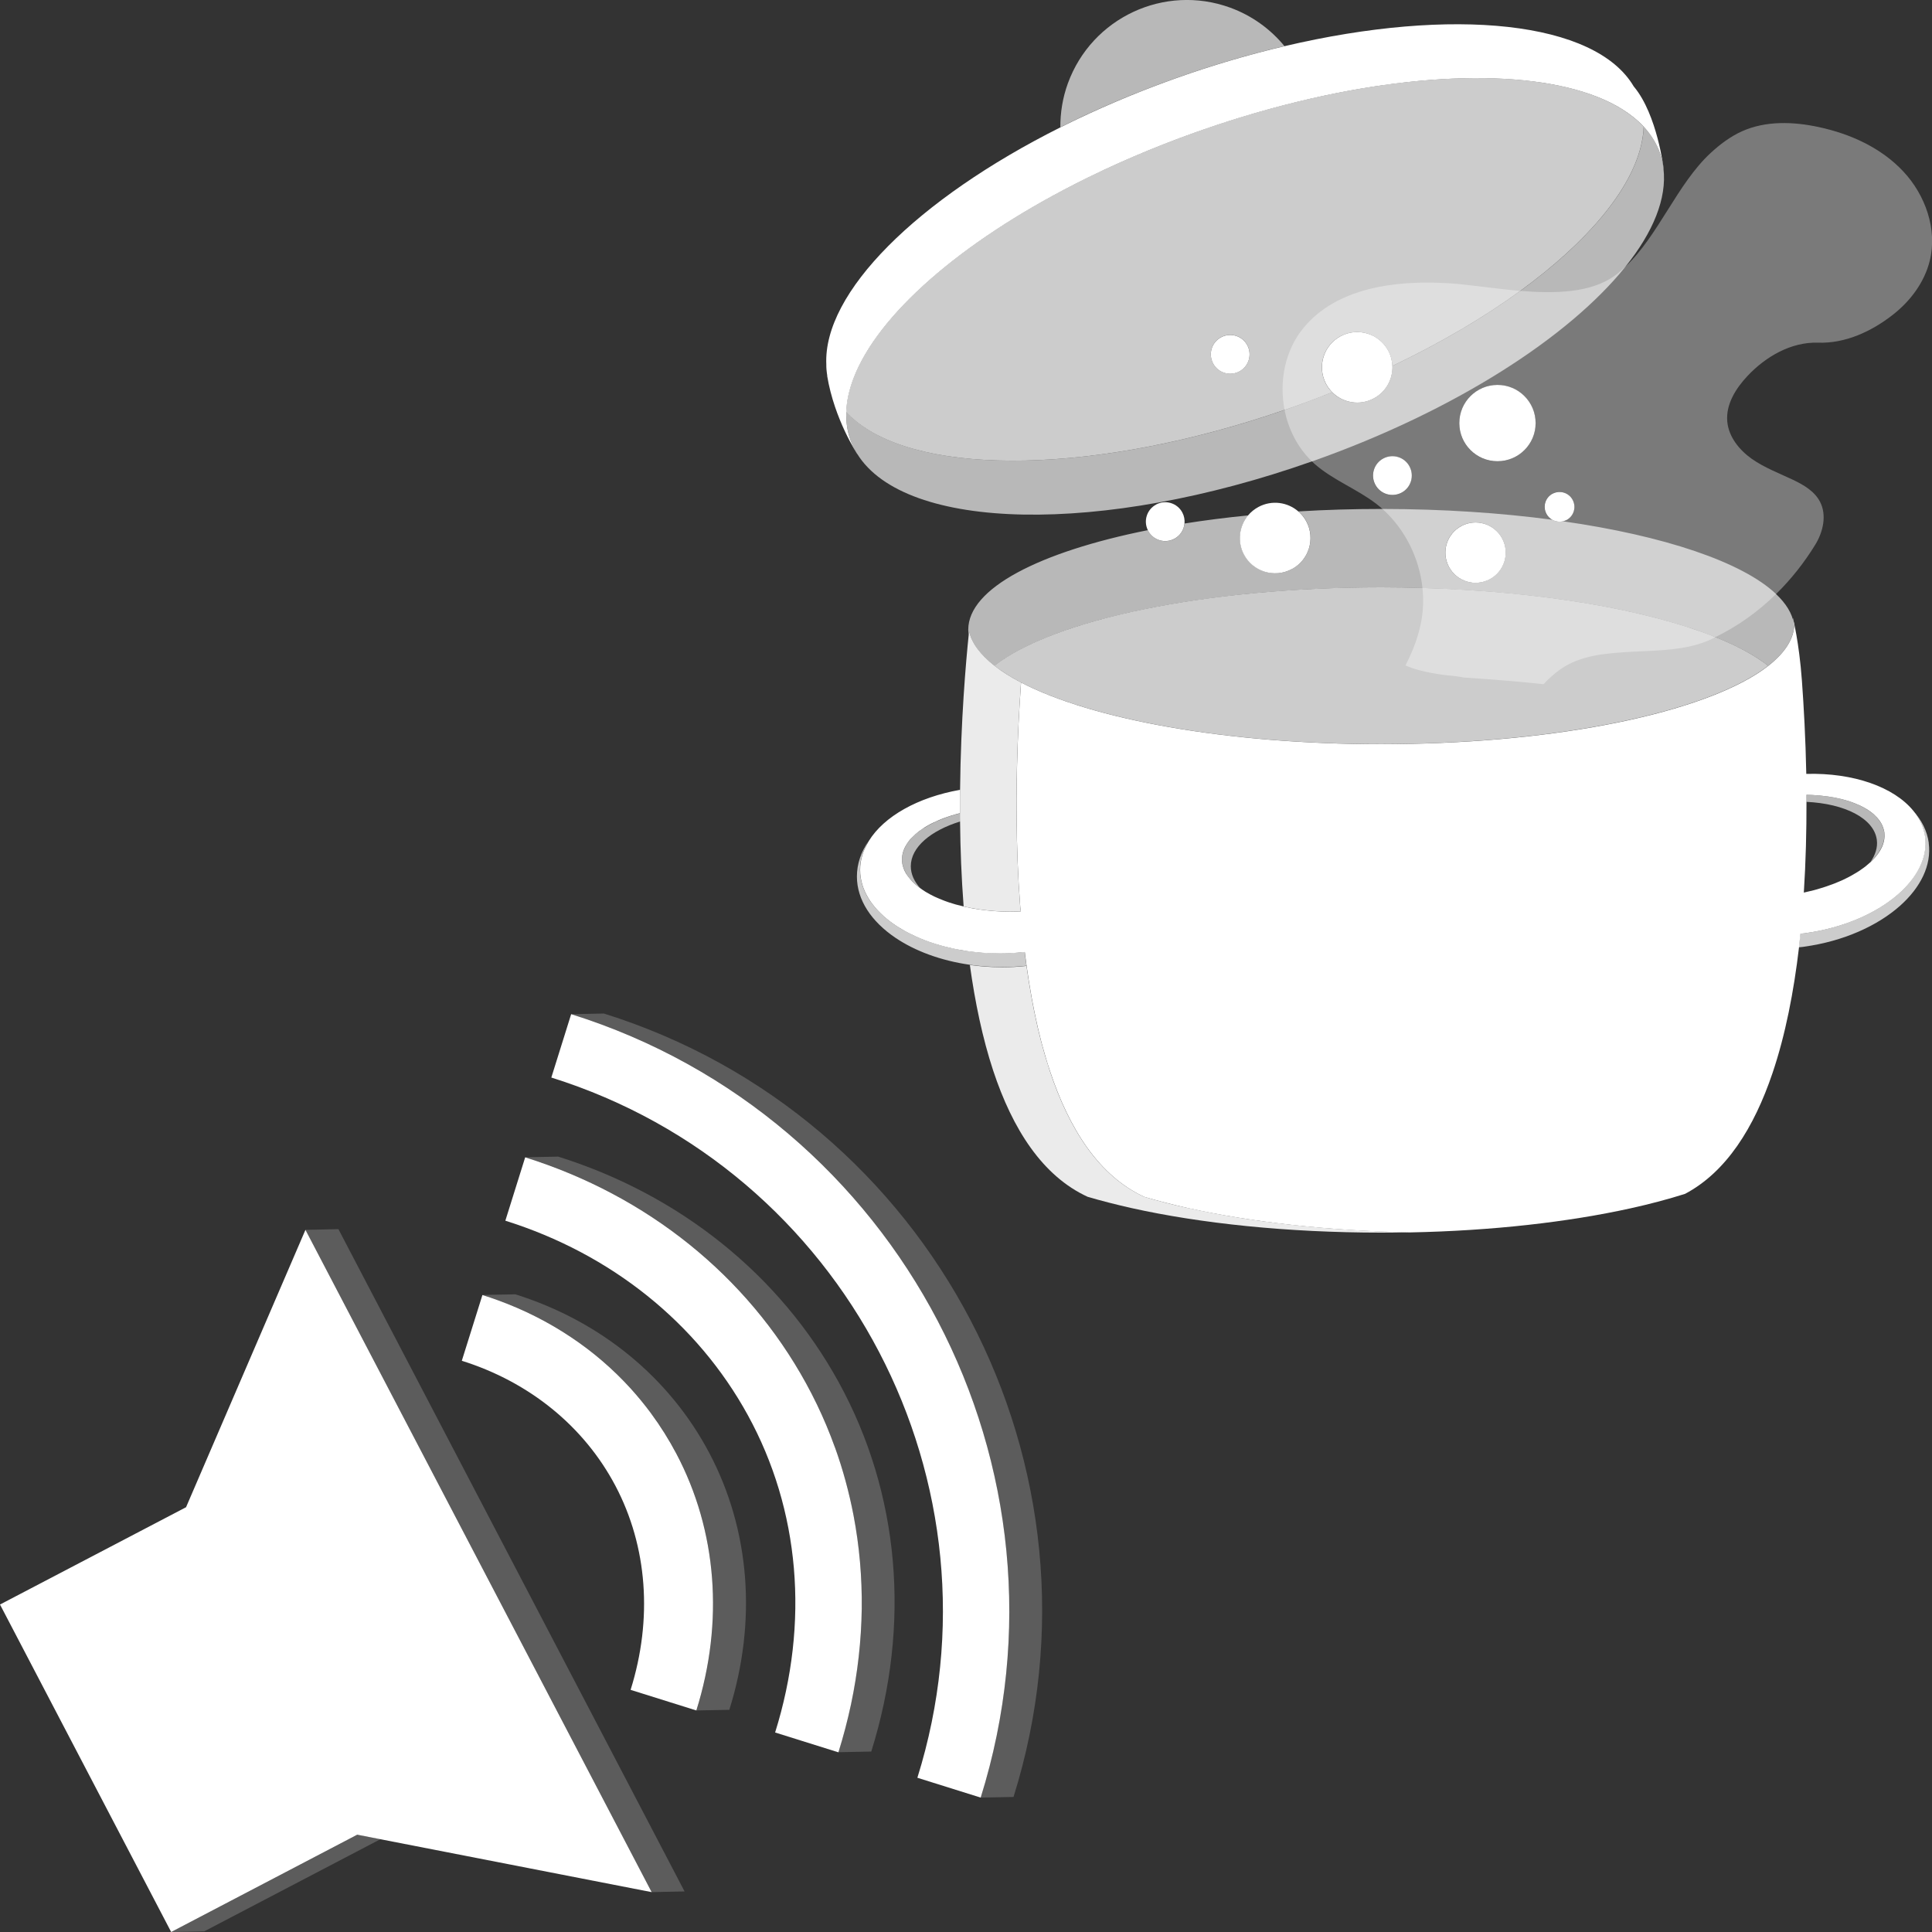
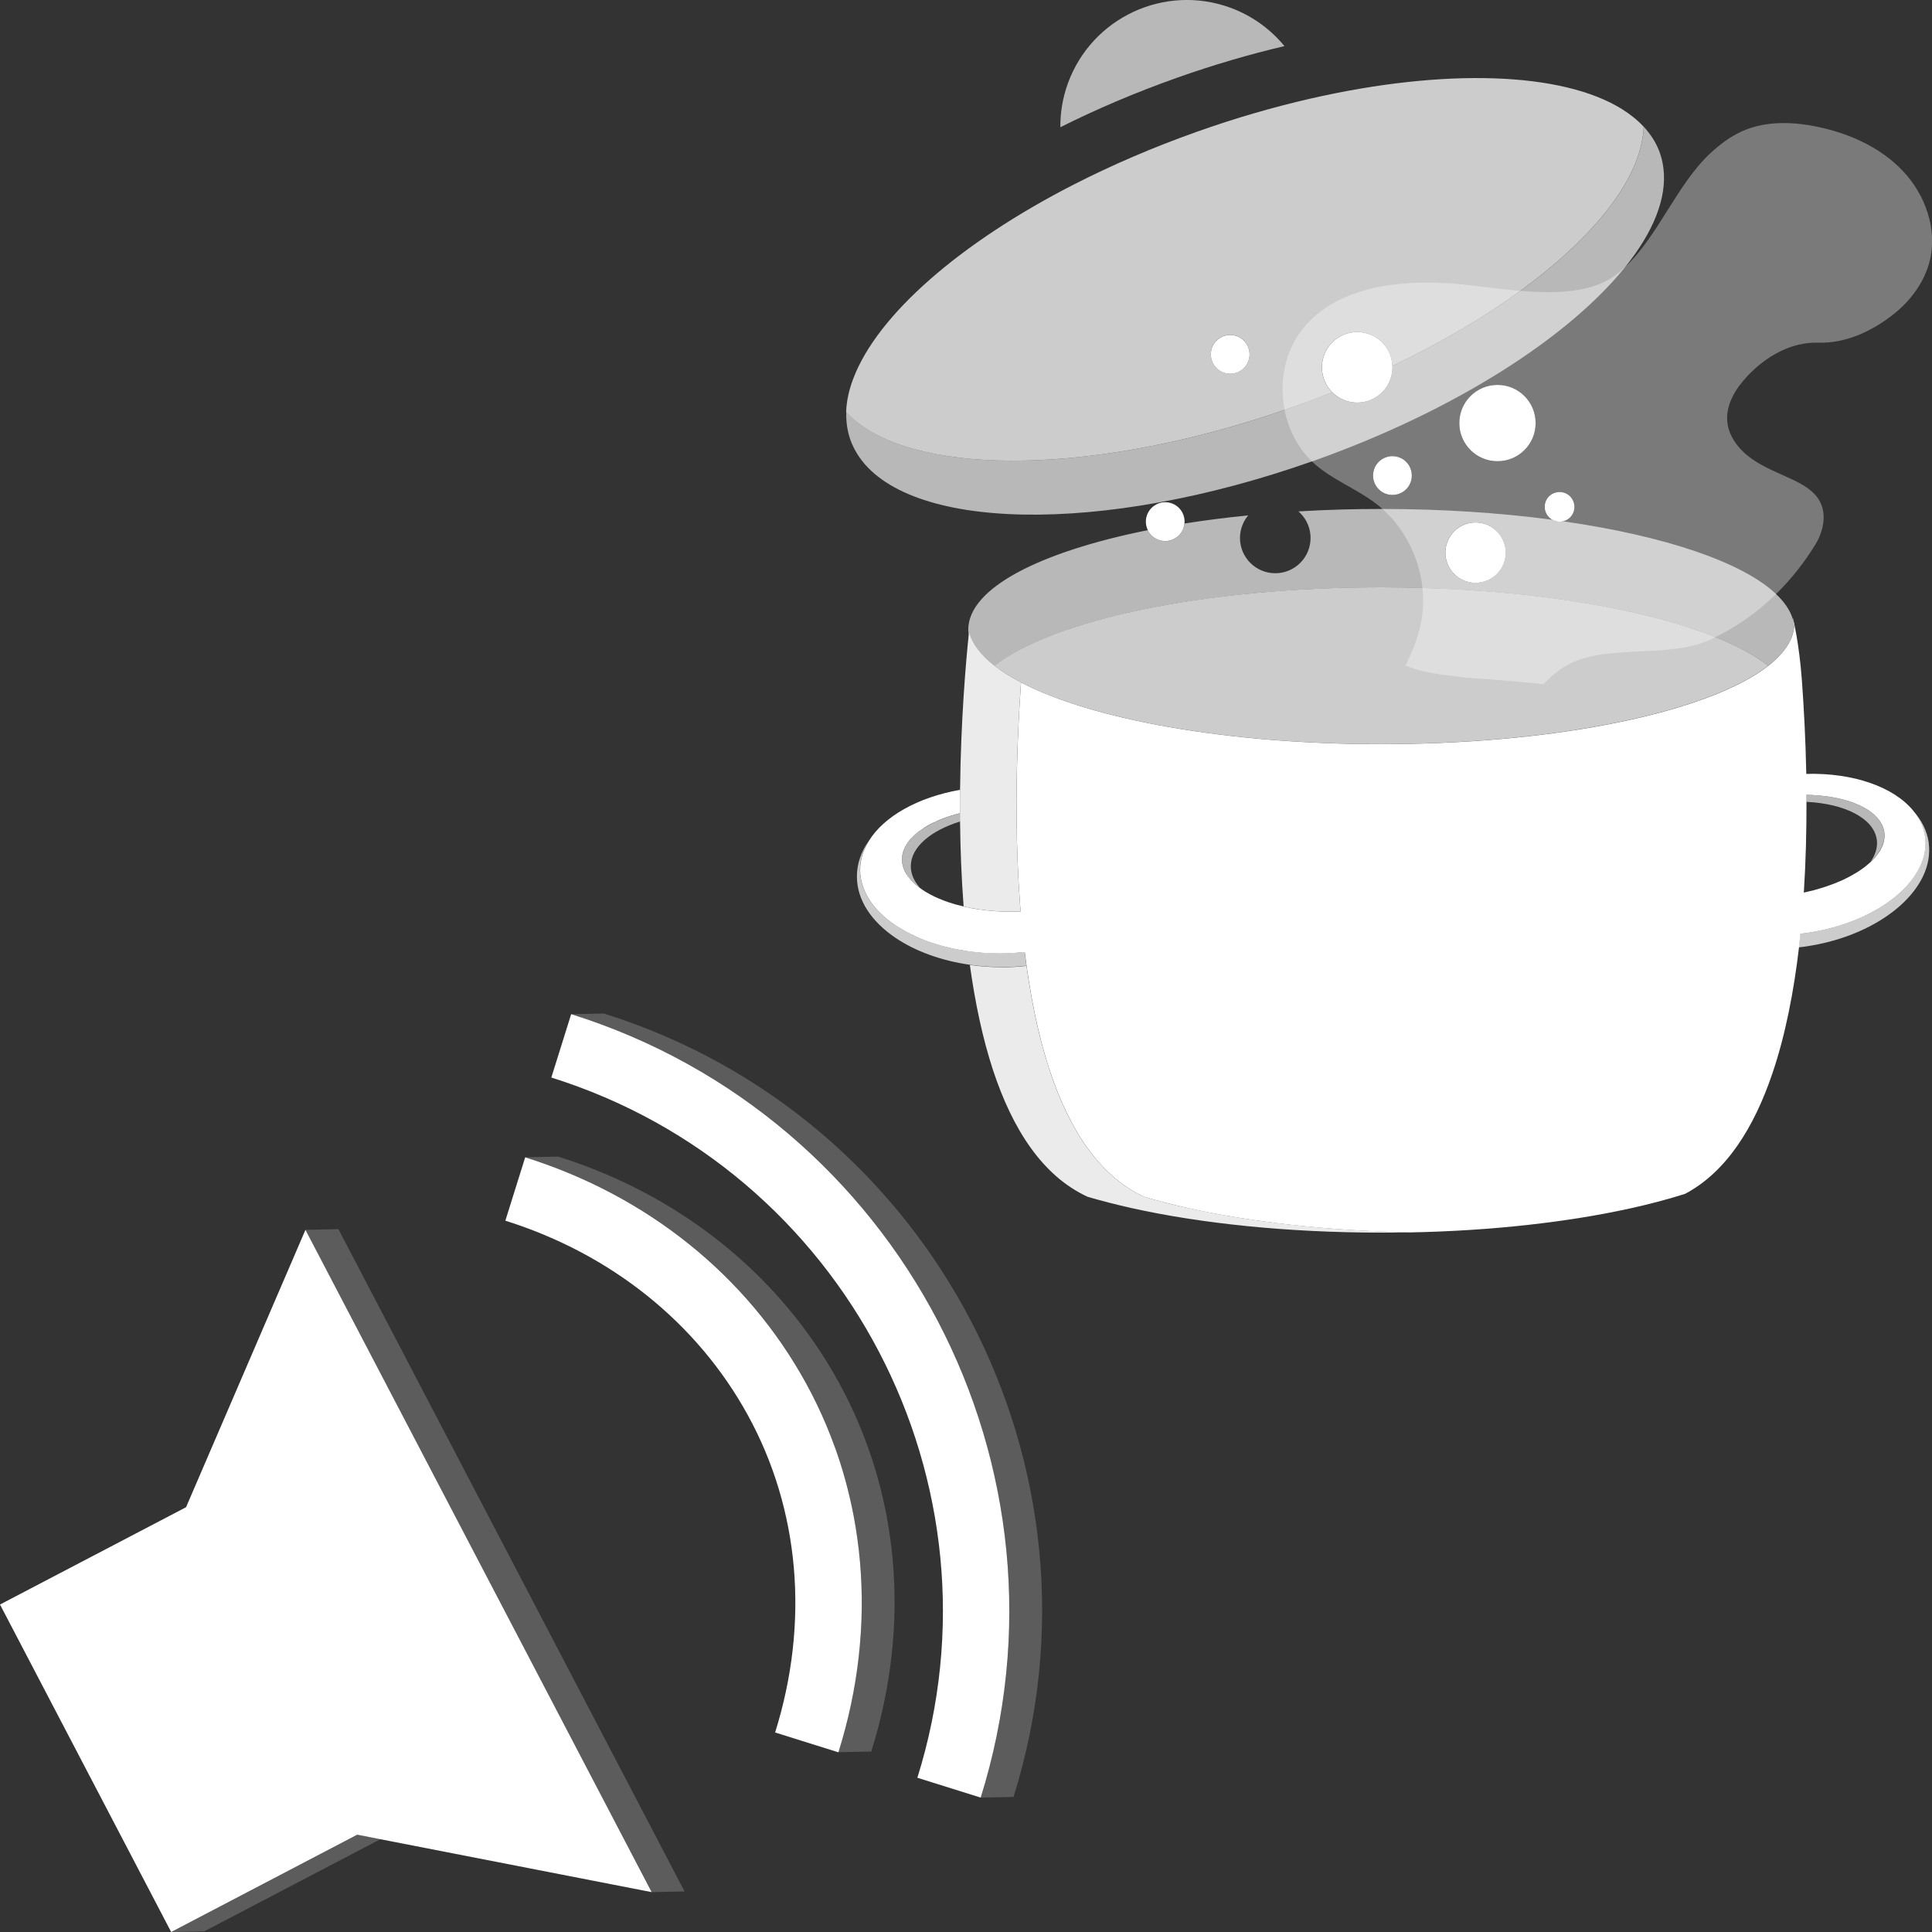
<svg xmlns="http://www.w3.org/2000/svg" viewBox="0 0 300 300">
  <rect x="0" y="0" width="300" height="300" fill="#333333" stroke="none" />
  <g fill="#fff">
    <path d="m 152.04 141.21 c .68 .1 1.38 .17 2.09 .23 .07 .01 .14 .02 .22 .02 .8 .06 1.61 .1 2.44 .1 .58 0 1.14 -.02 1.71 -.05 l -.09 -.75 c 0 -.01 0 -.02 0 -.03 -.36 -4.68 -.52 -9.35 -.56 -13.81 0 -.02 0 -.03 0 -.05 -.01 -.91 -.01 -1.8 -.01 -2.69 0 -.05 0 -.1 0 -.16 .01 -1.8 .04 -3.56 .08 -5.26 .11 -4.44 .33 -8.47 .56 -11.89 .02 -.3 .04 -.61 .06 -.9 -1.6 -.83 -2.97 -1.7 -4.12 -2.6 -2.17 -1.7 -3.55 -3.51 -3.94 -5.39 -.02 .18 -.04 .38 -.06 .58 -.44 4.28 -1.23 13.32 -1.34 24.09 v .03 c -.01 .45 -.01 .89 -.01 1.34 v .16 1.25 .84 .6 .05 c 0 .21 .01 .42 .01 .63 .04 4.27 .21 8.71 .55 13.17 v .03 c .04 .01 .08 .02 .12 .03 .68 .15 1.37 .29 2.09 .4 .06 .01 .13 .02 .19 .03 z" opacity=".9" />
    <path d="m 295.54 26.62 c -3.43 -3.67 -8.22 -5.84 -13.13 -6.89 -3.95 -.85 -8.21 -1 -11.9 .65 -1.82 .82 -3.44 2.04 -4.91 3.4 -5.17 4.8 -8.1 12.83 -13.22 17.64 -.54 .51 -1.09 .99 -1.68 1.41 -3.68 2.65 -9.19 2.78 -14.61 2.34 -4.04 -.34 -8.03 -1 -11.16 -1.19 -8.17 -.5 -17.4 .65 -22.57 6.99 -2.85 3.5 -3.76 8.28 -2.89 12.69 .59 3.02 2.03 5.86 4.26 7.99 .13 .12 .25 .25 .38 .37 2.85 2.51 6.52 3.87 9.54 6.17 .36 .27 .7 .56 1.03 .86 3.49 3.12 5.71 7.61 6.2 12.27 .17 1.6 .13 3.23 -.13 4.82 -.42 2.54 -1.35 4.91 -2.51 7.19 2.48 1.13 6.43 1.53 6.43 1.53 .87 .06 1.76 .18 2.67 .35 2.22 .14 4.47 .31 6.74 .5 1.89 .16 3.75 .34 5.6 .53 .82 -.87 1.68 -1.65 2.59 -2.29 6.21 -4.41 16.23 -1.39 23.31 -4.62 .26 -.12 .51 -.26 .76 -.39 3.54 -1.72 6.69 -3.99 9.44 -6.69 2.32 -2.28 4.37 -4.86 6.1 -7.68 1.22 -1.99 1.81 -4.59 .73 -6.66 -.85 -1.64 -2.56 -2.63 -4.22 -3.42 -2.16 -1.02 -4.42 -1.87 -6.37 -3.24 -1.95 -1.38 -3.6 -3.42 -3.81 -5.8 -.24 -2.65 1.32 -5.14 3.14 -7.07 2.81 -2.99 6.76 -5.31 10.97 -5.17 4.2 .14 8.25 -1.71 11.62 -4.35 2.71 -2.12 4.88 -5.02 5.71 -8.36 1.21 -4.87 -.66 -10.19 -4.09 -13.86 z m -60.24 44.31 c -2.89 1.54 -6.48 .44 -8.01 -2.44 s -.44 -6.48 2.44 -8.01 6.48 -.44 8.01 2.44 .44 6.48 -2.44 8.01 z m -27.15 -18.72 c 2.67 -1.42 5.99 -.41 7.41 2.26 .4 .75 .6 1.56 .63 2.36 .08 2.03 -.98 4.03 -2.9 5.05 -2.18 1.16 -4.79 .7 -6.45 -.96 -.37 -.37 -.7 -.81 -.96 -1.3 -1.42 -2.67 -.41 -5.99 2.26 -7.41 z m 5.4 23.06 c -.78 -1.47 -.23 -3.29 1.24 -4.07 s 3.29 -.23 4.07 1.24 .23 3.29 -1.24 4.07 -3.29 .23 -4.07 -1.24 z m 17.76 14.68 c -2.28 1.22 -5.12 .35 -6.34 -1.93 s -.35 -5.12 1.93 -6.34 5.12 -.35 6.34 1.93 .35 5.12 -1.93 6.34 z m 9.72 -9.23 c -.38 -.21 -.7 -.52 -.92 -.93 -.6 -1.13 -.17 -2.53 .95 -3.13 s 2.53 -.17 3.13 .95 c .6 1.13 .17 2.53 -.95 3.13 -.19 .1 -.38 .16 -.57 .2 -.56 .13 -1.14 .05 -1.63 -.23 z" opacity=".35" />
    <path d="m 165.82 12.94 c -.82 2.25 -1.18 4.56 -1.17 6.82 5.57 -2.8 11.62 -5.38 18.04 -7.66 5.69 -2.02 11.31 -3.66 16.76 -4.94 -2.16 -2.62 -5 -4.72 -8.42 -5.97 -10.2 -3.72 -21.49 1.54 -25.21 11.75 z" opacity=".65" />
    <path d="m 275.77 92.22 c -5.25 -4.96 -17.36 -9.03 -33.09 -11.28 -.56 .13 -1.14 .05 -1.63 -.23 -8.04 -1.07 -16.96 -1.67 -26.37 -1.68 -.06 0 -.13 0 -.19 0 -4.41 0 -8.71 .13 -12.87 .38 .49 .43 .92 .94 1.24 1.55 1.42 2.67 .41 5.99 -2.26 7.41 s -5.99 .41 -7.41 -2.26 c -1.08 -2.02 -.76 -4.42 .63 -6.08 -3.43 .34 -6.74 .76 -9.88 1.26 -.09 .97 -.65 1.88 -1.58 2.38 -1.47 .78 -3.29 .23 -4.07 -1.24 -.02 -.04 -.03 -.07 -.05 -.11 -16.84 3.38 -27.89 9.03 -27.89 15.45 0 .27 .03 .53 .07 .8 .02 -.2 .04 -.4 .06 -.58 .39 1.89 1.77 3.7 3.94 5.39 9.11 -7.11 32.55 -12.17 60.07 -12.17 2.16 0 4.28 .04 6.39 .1 18.67 .54 34.97 3.41 45.45 7.61 3.4 1.36 6.19 2.86 8.24 4.47 2.43 -1.9 3.84 -3.94 4.02 -6.08 -.01 -.16 -.02 -.32 -.04 -.48 -.27 -1.6 -1.23 -3.14 -2.78 -4.6 z m -44.45 -2.28 c -2.28 1.22 -5.12 .35 -6.34 -1.93 s -.35 -5.12 1.93 -6.34 5.12 -.35 6.34 1.93 .35 5.12 -1.93 6.34 z" opacity=".65" />
    <path d="m 203.74 71.64 c .07 -.03 .14 -.05 .22 -.07 21.97 -7.79 39.67 -19.23 48.44 -30.16 4.31 -5.37 6.46 -10.62 5.9 -15.25 -.1 -.83 -.28 -1.64 -.56 -2.43 -.53 -1.5 -1.38 -2.84 -2.5 -4.05 -.03 .95 -.17 1.92 -.41 2.91 -1.67 7.08 -8.45 15.07 -18.73 22.56 -5.66 4.12 -12.38 8.09 -19.89 11.67 .08 2.03 -.98 4.03 -2.9 5.05 -2.18 1.16 -4.79 .7 -6.45 -.96 -1.98 .79 -3.99 1.55 -6.04 2.28 -.45 .16 -.89 .31 -1.34 .46 -29.07 10.03 -56.12 10.37 -66.61 1.69 -.52 -.43 -1.02 -.88 -1.46 -1.36 -.05 1.5 .16 2.95 .64 4.32 .27 .77 .64 1.49 1.06 2.18 7.44 12.02 37.88 12.72 70.62 1.16 z" opacity=".65" />
    <path d="m 292.58 129.24 c -.02 -.18 -.07 -.35 -.12 -.52 -.06 -.21 -.14 -.41 -.23 -.61 -.01 -.01 -.01 -.02 -.01 -.03 -.09 -.19 -.2 -.37 -.32 -.55 -.01 -.02 -.02 -.04 -.03 -.05 -.12 -.17 -.25 -.34 -.4 -.5 -.02 -.02 -.04 -.05 -.06 -.07 -.14 -.16 -.3 -.31 -.46 -.45 -.03 -.03 -.06 -.06 -.1 -.09 -.16 -.14 -.34 -.27 -.52 -.4 -.05 -.03 -.09 -.07 -.14 -.1 -.18 -.12 -.37 -.24 -.56 -.35 -.06 -.04 -.13 -.07 -.19 -.11 -.19 -.11 -.39 -.21 -.6 -.31 -.08 -.04 -.16 -.08 -.25 -.11 -.2 -.09 -.41 -.18 -.62 -.26 -.1 -.04 -.21 -.08 -.31 -.12 -.21 -.08 -.42 -.15 -.63 -.22 -.12 -.04 -.25 -.08 -.38 -.11 -.21 -.06 -.42 -.12 -.64 -.18 -.15 -.04 -.3 -.07 -.45 -.1 -.21 -.05 -.42 -.1 -.64 -.14 -.17 -.03 -.35 -.06 -.53 -.09 -.21 -.04 -.41 -.07 -.62 -.1 -.2 -.03 -.41 -.05 -.61 -.07 s -.39 -.05 -.59 -.07 c -.23 -.02 -.47 -.04 -.71 -.05 -.18 -.01 -.36 -.03 -.55 -.04 -.27 -.01 -.55 -.02 -.83 -.02 0 .36 .01 .73 .01 1.09 5.95 .28 10.49 2.55 10.94 5.89 .16 1.17 -.22 2.35 -1 3.47 .72 -.68 1.28 -1.39 1.65 -2.12 .04 -.07 .08 -.14 .11 -.21 .06 -.12 .1 -.24 .15 -.37 .04 -.11 .07 -.21 .1 -.32 .03 -.1 .06 -.21 .08 -.31 .03 -.14 .05 -.27 .06 -.41 .01 -.08 .02 -.16 .03 -.25 .01 -.22 0 -.44 -.03 -.66 z" opacity=".65" />
    <path d="m 143.46 128.56 c -.29 .18 -.55 .37 -.8 .56 -.49 .37 -.92 .76 -1.28 1.18 -.01 .01 -.02 .03 -.03 .04 s -.02 .02 -.02 .03 c -.39 .46 -.7 .94 -.91 1.44 -.07 .17 -.13 .33 -.18 .5 -.01 .04 -.02 .08 -.03 .12 -.04 .16 -.08 .32 -.1 .48 -.03 .19 -.05 .37 -.05 .56 0 .23 .03 .46 .07 .69 0 .01 0 .01 .01 .02 .01 .08 .04 .15 .06 .23 .03 .14 .07 .28 .12 .41 .04 .11 .08 .21 .13 .31 .05 .11 .1 .21 .15 .32 .06 .12 .13 .24 .2 .36 .04 .07 .09 .14 .14 .2 .19 .28 .42 .55 .67 .81 .04 .05 .08 .09 .13 .14 .25 .25 .52 .49 .82 .72 .06 .05 .12 .09 .18 .14 l .18 .12 c -.95 -1.04 -1.49 -2.2 -1.49 -3.43 0 -2.96 3.09 -5.54 7.69 -6.96 0 -.21 -.01 -.43 -.01 -.63 0 -.02 0 -.03 0 -.05 0 -.2 0 -.4 0 -.6 -2.2 .56 -4.12 1.34 -5.61 2.29 0 0 -.01 0 -.01 .01 z" opacity=".65" />
    <path d="m 184.44 187.58 c -2.4 -.53 -4.66 -1.11 -6.77 -1.74 -7.02 -3.23 -11.66 -10.51 -14.67 -19.6 -.24 -.73 -.47 -1.47 -.69 -2.21 -.09 -.32 -.18 -.64 -.27 -.96 -.12 -.43 -.24 -.86 -.36 -1.29 -.11 -.43 -.22 -.86 -.32 -1.3 -.08 -.33 -.16 -.66 -.24 -.99 -.12 -.51 -.23 -1.03 -.34 -1.56 -.05 -.25 -.11 -.5 -.16 -.75 -.12 -.59 -.24 -1.19 -.35 -1.79 -.03 -.18 -.07 -.36 -.1 -.54 -.12 -.66 -.23 -1.33 -.34 -2 -.02 -.11 -.04 -.23 -.06 -.34 -.12 -.73 -.23 -1.46 -.33 -2.19 -.01 -.05 -.02 -.1 -.02 -.16 -.01 -.06 -.02 -.12 -.03 -.17 -1.23 .13 -2.48 .21 -3.77 .21 -.07 0 -.14 -.01 -.21 -.01 -1.65 -.01 -3.26 -.13 -4.81 -.35 .8 5.77 1.96 11.36 3.62 16.4 3.01 9.09 7.65 16.37 14.67 19.6 2.11 .62 4.38 1.2 6.77 1.74 10.78 2.4 24.22 3.82 38.82 3.82 1.48 0 2.94 -.02 4.39 -.05 -12.9 -.26 -24.75 -1.62 -34.44 -3.78 z" opacity=".9" />
    <path d="m 199.48 63.65 c .45 -.15 .89 -.3 1.34 -.46 2.05 -.73 4.07 -1.49 6.04 -2.28 -.37 -.37 -.7 -.81 -.96 -1.3 -1.42 -2.67 -.41 -5.99 2.26 -7.41 s 5.99 -.41 7.41 2.26 c .4 .75 .6 1.56 .63 2.36 7.51 -3.58 14.23 -7.55 19.89 -11.67 10.29 -7.5 17.06 -15.49 18.73 -22.56 .23 -.99 .38 -1.96 .41 -2.91 -.94 -1.02 -2.08 -1.93 -3.39 -2.75 -9.28 -5.77 -27.47 -6.4 -48.39 -1.61 -5.72 1.31 -11.64 3.02 -17.63 5.15 -6.79 2.41 -13.18 5.17 -19.02 8.15 -17.79 9.09 -30.52 20.28 -34.27 30.08 -.7 1.82 -1.09 3.58 -1.14 5.28 .44 .48 .94 .93 1.46 1.36 10.49 8.68 37.54 8.34 66.61 -1.69 z m -9.87 -11.29 c 1.47 -.78 3.29 -.23 4.07 1.24 s .23 3.29 -1.24 4.07 -3.29 .23 -4.07 -1.24 -.23 -3.29 1.24 -4.07 z" opacity=".75" />
    <path d="m 220.87 91.3 c -2.1 -.06 -4.23 -.1 -6.39 -.1 -27.52 0 -50.96 5.06 -60.07 12.17 1.16 .9 2.53 1.77 4.12 2.6 10.98 5.71 31.91 9.58 55.95 9.58 1.47 0 2.93 -.02 4.38 -.05 25.61 -.51 47.08 -5.4 55.7 -12.12 -2.06 -1.61 -4.84 -3.11 -8.24 -4.47 -10.48 -4.2 -26.79 -7.07 -45.45 -7.61 z" opacity=".75" />
    <path d="m 299.5 130.89 c -.25 -1.85 -1.1 -3.53 -2.42 -4.98 .98 1.21 1.63 2.56 1.83 4.05 .43 3.2 -1.25 6.37 -4.3 9 -3.37 2.9 -8.43 5.12 -14.29 5.94 -.06 .01 -.12 .02 -.19 .03 -.2 .03 -.38 .03 -.58 .05 -.07 .71 -.15 1.41 -.23 2.12 .22 -.02 .43 -.04 .65 -.07 .07 -.01 .13 -.02 .19 -.03 6.12 -.85 11.38 -3.24 14.89 -6.36 3.17 -2.83 4.9 -6.26 4.44 -9.73 z" opacity=".75" />
    <path d="m 159.11 147.81 s 0 0 0 0 c -.57 .07 -1.15 .11 -1.74 .15 -.14 .01 -.28 .02 -.41 .02 -.59 .03 -1.18 .05 -1.79 .05 0 0 0 0 -.01 0 -.07 0 -.13 -.01 -.2 -.01 -.01 0 -.02 0 -.03 0 -.79 -.01 -1.56 -.04 -2.32 -.09 -.01 0 -.02 0 -.04 0 -.76 -.06 -1.51 -.14 -2.25 -.24 0 0 0 0 -.01 0 -.6 -.08 -1.19 -.18 -1.76 -.3 -.25 -.05 -.5 -.11 -.74 -.16 -.38 -.08 -.76 -.17 -1.13 -.27 -.24 -.06 -.48 -.12 -.71 -.19 -.46 -.13 -.91 -.27 -1.35 -.42 -.12 -.04 -.25 -.08 -.37 -.12 -.54 -.19 -1.06 -.4 -1.57 -.62 -.17 -.07 -.33 -.15 -.5 -.22 -.37 -.17 -.74 -.35 -1.09 -.53 -.15 -.08 -.3 -.15 -.45 -.23 -.48 -.26 -.94 -.53 -1.38 -.82 -1.55 -1.01 -2.84 -2.17 -3.8 -3.43 -.48 -.63 -.88 -1.29 -1.18 -1.97 -.31 -.68 -.52 -1.39 -.64 -2.11 -.07 -.41 -.1 -.83 -.1 -1.25 0 -.79 .12 -1.56 .35 -2.3 .19 -.62 .47 -1.21 .79 -1.8 .07 -.12 .12 -.25 .2 -.37 -1.17 1.7 -1.82 3.56 -1.82 5.52 0 3.68 2.28 7.01 5.97 9.51 3.04 2.06 7.04 3.55 11.57 4.2 1.55 .22 3.16 .34 4.81 .35 .07 0 .14 .01 .21 .01 1.29 0 2.54 -.08 3.77 -.21 -.1 -.72 -.2 -1.45 -.28 -2.17 z" opacity=".75" />
-     <path d="m 128.44 58.35 c 1.12 6.8 4.68 12.16 4.68 12.16 v -.02 c -.43 -.69 -.79 -1.41 -1.07 -2.18 -.49 -1.38 -.69 -2.82 -.64 -4.32 .05 -1.7 .45 -3.47 1.14 -5.28 3.75 -9.8 16.48 -20.99 34.27 -30.08 5.84 -2.98 12.22 -5.74 19.02 -8.15 6 -2.13 11.92 -3.84 17.63 -5.15 20.91 -4.79 39.11 -4.16 48.39 1.61 1.31 .82 2.45 1.73 3.39 2.75 1.11 1.21 1.96 2.55 2.5 4.05 .28 .79 .45 1.6 .56 2.43 l .02 .02 s -.99 -8.34 -4.57 -12.68 c -.03 -.03 -.05 -.05 -.07 -.08 -5.96 -10.15 -28.05 -12.42 -54.22 -6.26 -5.45 1.28 -11.07 2.92 -16.76 4.94 -6.42 2.28 -12.47 4.87 -18.04 7.66 -22.29 11.18 -36.89 25.67 -36.36 36.85 -.01 .44 .03 1 .15 1.74 z" />
    <path d="m 278.39 96 c 0 .16 .22 1.15 .21 1.31 -.18 2.13 -1.59 4.18 -4.02 6.08 -8.62 6.73 -30.09 11.62 -55.7 12.12 -1.45 .03 -2.91 .05 -4.38 .05 -24.04 0 -44.97 -3.86 -55.95 -9.58 -.02 .29 -.04 .6 -.06 .9 -.24 3.42 -.45 7.45 -.56 11.89 -.04 1.7 -.07 3.46 -.08 5.26 v .16 c 0 .89 0 1.78 .01 2.69 v .05 c .03 4.46 .2 9.12 .56 13.81 v .03 l .09 .75 c -.56 .03 -1.13 .05 -1.71 .05 -.83 0 -1.64 -.04 -2.44 -.1 -.08 -.01 -.14 -.02 -.22 -.02 -.71 -.06 -1.41 -.13 -2.09 -.23 -.06 -.01 -.13 -.02 -.19 -.03 -.72 -.11 -1.42 -.24 -2.09 -.4 -.04 -.01 -.08 -.02 -.12 -.03 -.42 -.1 -.83 -.2 -1.23 -.31 -.15 -.04 -.29 -.08 -.43 -.13 -.44 -.13 -.88 -.27 -1.29 -.43 -.11 -.04 -.22 -.09 -.33 -.13 -.4 -.16 -.79 -.32 -1.16 -.49 -.06 -.03 -.12 -.05 -.17 -.08 -.4 -.19 -.78 -.4 -1.14 -.61 -.06 -.04 -.13 -.07 -.19 -.11 -.29 -.18 -.55 -.36 -.81 -.55 -.06 -.04 -.12 -.08 -.18 -.12 s -.12 -.09 -.17 -.13 c 0 0 0 0 -.01 -.01 -.3 -.23 -.57 -.47 -.82 -.72 -.04 -.05 -.08 -.09 -.13 -.14 -.22 -.24 -.42 -.48 -.6 -.72 -.09 -.13 -.19 -.26 -.27 -.39 -.01 -.01 -.01 -.02 -.02 -.03 -.12 -.2 -.22 -.41 -.31 -.61 v -.01 c -.09 -.22 -.16 -.43 -.21 -.65 -.02 -.08 -.04 -.15 -.06 -.23 -.04 -.23 -.07 -.47 -.07 -.71 0 -.19 .03 -.37 .05 -.56 .02 -.16 .06 -.32 .1 -.48 .01 -.04 .02 -.08 .03 -.12 .05 -.17 .11 -.34 .18 -.5 .1 -.22 .21 -.44 .35 -.65 .03 -.05 .07 -.11 .1 -.16 .14 -.21 .29 -.42 .46 -.62 .01 -.01 .02 -.02 .02 -.03 .1 -.11 .22 -.22 .33 -.34 .3 -.3 .62 -.6 .99 -.88 .18 -.13 .37 -.26 .56 -.39 .1 -.07 .19 -.13 .29 -.2 .34 -.22 .71 -.42 1.09 -.62 .1 -.05 .2 -.09 .29 -.14 .3 -.15 .61 -.29 .94 -.43 .13 -.06 .27 -.11 .4 -.16 .32 -.13 .65 -.25 .99 -.36 .13 -.04 .26 -.09 .39 -.13 .47 -.15 .96 -.29 1.47 -.42 0 -.28 0 -.56 0 -.84 0 -.42 0 -.84 0 -1.25 0 -.05 0 -.1 0 -.16 0 -.45 .01 -.9 .01 -1.34 0 -.01 0 -.02 0 -.03 -6.57 1.16 -11.84 4.13 -14.19 7.96 -.07 .12 -.13 .25 -.2 .37 -.33 .58 -.61 1.18 -.79 1.8 -.23 .75 -.35 1.51 -.35 2.3 0 .42 .03 .84 .1 1.25 .12 .72 .33 1.43 .64 2.11 s .7 1.34 1.18 1.97 c .96 1.26 2.25 2.42 3.8 3.43 .44 .28 .9 .55 1.38 .82 .15 .08 .3 .16 .45 .23 .36 .18 .72 .36 1.09 .53 .17 .08 .33 .15 .5 .22 .51 .22 1.03 .43 1.57 .62 .12 .04 .24 .08 .37 .12 .44 .15 .89 .29 1.35 .42 .23 .07 .47 .13 .71 .19 .37 .1 .75 .18 1.13 .27 .25 .05 .49 .11 .74 .16 .58 .11 1.17 .21 1.76 .3 h .01 c .74 .1 1.49 .18 2.25 .24 h .04 c .76 .06 1.54 .09 2.32 .09 h .03 c .07 0 .13 .01 .2 .01 h .01 c .6 0 1.2 -.02 1.79 -.05 .14 -.01 .28 -.02 .41 -.02 .58 -.04 1.16 -.09 1.74 -.15 .09 .73 .18 1.45 .28 2.17 .01 .06 .02 .12 .03 .17 s .02 .1 .02 .16 c .1 .73 .21 1.46 .33 2.19 .02 .11 .04 .23 .06 .34 .11 .67 .22 1.33 .34 2 .03 .18 .07 .36 .1 .54 .11 .6 .23 1.2 .35 1.79 .05 .25 .11 .5 .16 .75 .11 .52 .22 1.04 .34 1.56 .08 .33 .16 .66 .24 .99 .11 .43 .21 .87 .32 1.3 .11 .44 .24 .86 .36 1.29 .09 .32 .18 .65 .27 .96 .22 .75 .45 1.49 .69 2.21 3.01 9.09 7.65 16.37 14.67 19.6 2.11 .62 4.38 1.2 6.77 1.74 9.69 2.15 21.54 3.52 34.44 3.78 12.83 -.25 24.62 -1.61 34.28 -3.74 3.05 -.67 5.89 -1.43 8.48 -2.25 6.38 -3.38 10.7 -10.25 13.57 -18.74 2.01 -5.93 3.31 -12.66 4.12 -19.54 .08 -.7 .16 -1.41 .23 -2.12 .19 -.02 .38 -.03 .58 -.05 .06 -.01 .12 -.02 .19 -.03 5.86 -.81 10.92 -3.04 14.29 -5.94 3.05 -2.63 4.72 -5.8 4.3 -9 -.2 -1.48 -.85 -2.84 -1.83 -4.05 -3.01 -3.7 -9.31 -5.94 -16.63 -5.74 -.11 -5.52 -.39 -10.5 -.68 -14.49 -.44 -6.02 -1.39 -9.69 -1.39 -9.69 m 14.2 34.15 c -.01 .14 -.03 .27 -.06 .41 -.02 .1 -.05 .21 -.08 .31 -.03 .11 -.07 .21 -.1 .32 -.05 .12 -.09 .25 -.15 .37 -.03 .07 -.07 .14 -.11 .21 -.1 .21 -.23 .41 -.36 .61 -.05 .08 -.11 .15 -.16 .23 -.09 .13 -.19 .26 -.3 .39 -.06 .08 -.13 .16 -.2 .23 -.12 .13 -.24 .26 -.37 .39 -.07 .07 -.13 .14 -.2 .2 -.08 .07 -.16 .14 -.24 .21 -.19 .17 -.39 .34 -.6 .51 -.09 .07 -.19 .14 -.28 .21 -.22 .16 -.44 .32 -.68 .48 -.1 .07 -.2 .13 -.3 .19 -.26 .16 -.53 .32 -.81 .48 -.09 .05 -.17 .1 -.27 .15 -.38 .2 -.76 .4 -1.17 .59 -.07 .03 -.15 .07 -.22 .1 -.34 .15 -.69 .3 -1.05 .44 -.12 .05 -.25 .1 -.37 .14 -.32 .12 -.65 .24 -.99 .35 -.15 .05 -.3 .1 -.45 .15 -.34 .11 -.69 .21 -1.04 .31 -.14 .04 -.29 .08 -.43 .12 -.43 .11 -.87 .21 -1.31 .31 -.07 .02 -.14 .03 -.21 .05 0 -.01 0 -.02 0 -.04 .31 -4.8 .42 -9.55 .41 -14.05 0 -.37 0 -.73 -.01 -1.09 .28 .01 .56 .01 .83 .02 .19 .01 .37 .02 .55 .04 .24 .02 .47 .03 .71 .05 .2 .02 .39 .04 .59 .07 .21 .02 .41 .05 .61 .07 .21 .03 .41 .07 .62 .1 .18 .03 .35 .06 .53 .09 .22 .04 .43 .09 .64 .14 .15 .03 .3 .07 .45 .1 .22 .06 .43 .12 .64 .18 .13 .04 .25 .07 .38 .11 .22 .07 .43 .14 .63 .22 .11 .04 .21 .08 .31 .12 .21 .08 .42 .17 .62 .26 .08 .04 .17 .07 .25 .11 .21 .1 .41 .2 .6 .31 .06 .04 .13 .07 .19 .11 .2 .11 .39 .23 .56 .35 .05 .03 .09 .07 .14 .1 .18 .13 .36 .26 .52 .4 .03 .03 .07 .06 .1 .09 .17 .15 .32 .3 .46 .45 .02 .02 .04 .05 .06 .07 .14 .16 .28 .33 .4 .5 .01 .02 .02 .04 .03 .05 .12 .18 .23 .36 .32 .55 .01 .01 .01 .02 .01 .03 .09 .2 .17 .4 .23 .61 .05 .17 .1 .34 .12 .52 .03 .22 .03 .44 .03 .66 0 .08 -.02 .16 -.03 .25 z" />
    <path d="m 193.68 53.61 c -.78 -1.47 -2.6 -2.02 -4.07 -1.24 s -2.02 2.6 -1.24 4.07 2.6 2.02 4.07 1.24 2.02 -2.6 1.24 -4.07 z" />
    <path d="m 232.53 59.77 c 3.27 0 5.92 2.65 5.92 5.93 0 3.27 -2.65 5.92 -5.92 5.92 -3.28 0 -5.93 -2.65 -5.93 -5.92 0 -3.28 2.65 -5.93 5.93 -5.93 z" />
    <path d="m 226.92 81.68 c -2.28 1.22 -3.15 4.05 -1.93 6.34 1.22 2.28 4.05 3.15 6.34 1.93 2.28 -1.22 3.15 -4.05 1.93 -6.34 -1.22 -2.28 -4.05 -3.15 -6.34 -1.93 z" />
    <path d="m 241.08 76.66 c -1.13 .6 -1.55 2 -.95 3.13 .22 .41 .54 .72 .92 .93 .49 .27 1.07 .36 1.63 .23 .2 -.05 .39 -.11 .57 -.2 1.13 -.6 1.55 -2 .95 -3.13 s -2 -1.55 -3.13 -.95 z" />
    <path d="m 179.52 78.35 c -1.43 .76 -1.99 2.51 -1.29 3.96 .02 .04 .03 .08 .05 .11 .78 1.47 2.6 2.02 4.07 1.24 .93 -.49 1.49 -1.4 1.58 -2.38 .05 -.57 -.05 -1.16 -.34 -1.7 -.78 -1.47 -2.6 -2.02 -4.07 -1.24 z" />
    <path d="m 217.63 76.5 c 1.47 -.78 2.02 -2.6 1.24 -4.07 s -2.6 -2.02 -4.07 -1.24 -2.02 2.6 -1.24 4.07 2.6 2.02 4.07 1.24 z" />
    <path d="m 216.21 56.82 c -.03 -.8 -.23 -1.61 -.63 -2.36 -1.42 -2.67 -4.74 -3.68 -7.41 -2.26 s -3.68 4.74 -2.26 7.41 c .26 .49 .59 .92 .96 1.3 1.66 1.66 4.27 2.13 6.45 .96 1.92 -1.02 2.97 -3.02 2.9 -5.05 z" />
-     <path d="m 200.59 88.38 c 2.67 -1.42 3.68 -4.74 2.26 -7.41 -.32 -.61 -.75 -1.12 -1.24 -1.55 -1.66 -1.45 -4.11 -1.81 -6.18 -.71 -.65 .35 -1.2 .8 -1.64 1.33 -1.38 1.66 -1.7 4.06 -.63 6.08 1.42 2.67 4.74 3.68 7.41 2.26 z" />
    <path d="m 26.59 300 l 5.12 -.1 27.36 -14.31 -3.58 -.7 z" opacity=".2" />
    <path d="m 47.43 190.97 l 53.76 102.84 5.11 -.11 -53.75 -102.84 z" opacity=".2" />
-     <path d="m 80.02 200.98 l -5.11 .1 c .83 .26 1.64 .54 2.45 .83 4.03 1.47 7.81 3.39 11.26 5.69 3.46 2.31 6.59 5 9.35 8.04 1.1 1.22 2.14 2.49 3.12 3.81 1.47 1.98 2.79 4.08 3.95 6.29 6.3 11.96 7.4 26.11 3.1 39.86 l 5.11 -.1 c 4.31 -13.75 3.21 -27.91 -3.1 -39.86 -6.2 -11.75 -16.9 -20.51 -30.13 -24.66 z" opacity=".2" />
    <path d="m 86.66 179.6 l -5.11 .1 c 18.97 5.95 34.46 18.4 43.6 35.07 .59 1.08 1.15 2.16 1.68 3.26 1.06 2.2 2 4.44 2.82 6.72 1.23 3.42 2.19 6.93 2.87 10.5 .91 4.76 1.34 9.63 1.28 14.55 s -.62 9.89 -1.67 14.85 c -.53 2.48 -1.17 4.96 -1.95 7.43 l 5.11 -.1 c 6.19 -19.76 4.4 -40.12 -5.04 -57.32 -9.15 -16.67 -24.63 -29.12 -43.6 -35.07 z" opacity=".2" />
    <path d="m 93.8 157.38 l -5.11 .1 c 25.52 8 45.41 25.63 56.92 47.65 11.52 22.03 14.66 48.45 6.66 74 l 5.11 -.1 c 8 -25.55 4.86 -51.97 -6.66 -74 -11.52 -22.02 -31.41 -39.65 -56.92 -47.64 z" opacity=".2" />
    <path d="m 88.69 157.48 l -3.08 9.84 c 22.82 7.15 40.6 22.92 50.89 42.61 s 13.09 43.29 5.95 66.12 l 9.83 3.08 c 8 -25.55 4.86 -51.97 -6.66 -74 -11.52 -22.02 -31.41 -39.65 -56.92 -47.65 z" />
    <path d="m 129.65 224.76 c -.82 -2.28 -1.76 -4.53 -2.82 -6.72 -.53 -1.1 -1.09 -2.19 -1.68 -3.26 -9.15 -16.67 -24.63 -29.12 -43.6 -35.07 l -3.08 9.84 c 16.42 5.15 29.79 15.87 37.65 30.19 8.08 14.72 9.58 32.22 4.24 49.28 l 9.83 3.08 c .77 -2.47 1.42 -4.95 1.95 -7.43 1.05 -4.96 1.6 -9.93 1.67 -14.85 .06 -4.92 -.37 -9.79 -1.28 -14.55 -.69 -3.57 -1.64 -7.08 -2.87 -10.5 z" />
-     <path d="m 101.09 219.46 c -.98 -1.32 -2.02 -2.59 -3.12 -3.81 -2.76 -3.04 -5.89 -5.74 -9.35 -8.04 -3.46 -2.31 -7.23 -4.22 -11.26 -5.69 -.81 -.3 -1.62 -.57 -2.45 -.83 l -3.2 10.21 c 10.52 3.3 18.99 10.2 23.86 19.43 4.96 9.41 5.8 20.66 2.35 31.67 l 10.21 3.2 c 4.31 -13.75 3.21 -27.91 -3.1 -39.86 -1.16 -2.2 -2.48 -4.3 -3.95 -6.29 z" />
    <path d="m 28.89 234.04 l -28.89 15.11 26.58 50.85 28.89 -15.11 3.58 .7 42.14 8.22 -53.76 -102.84 z" />
  </g>
</svg>